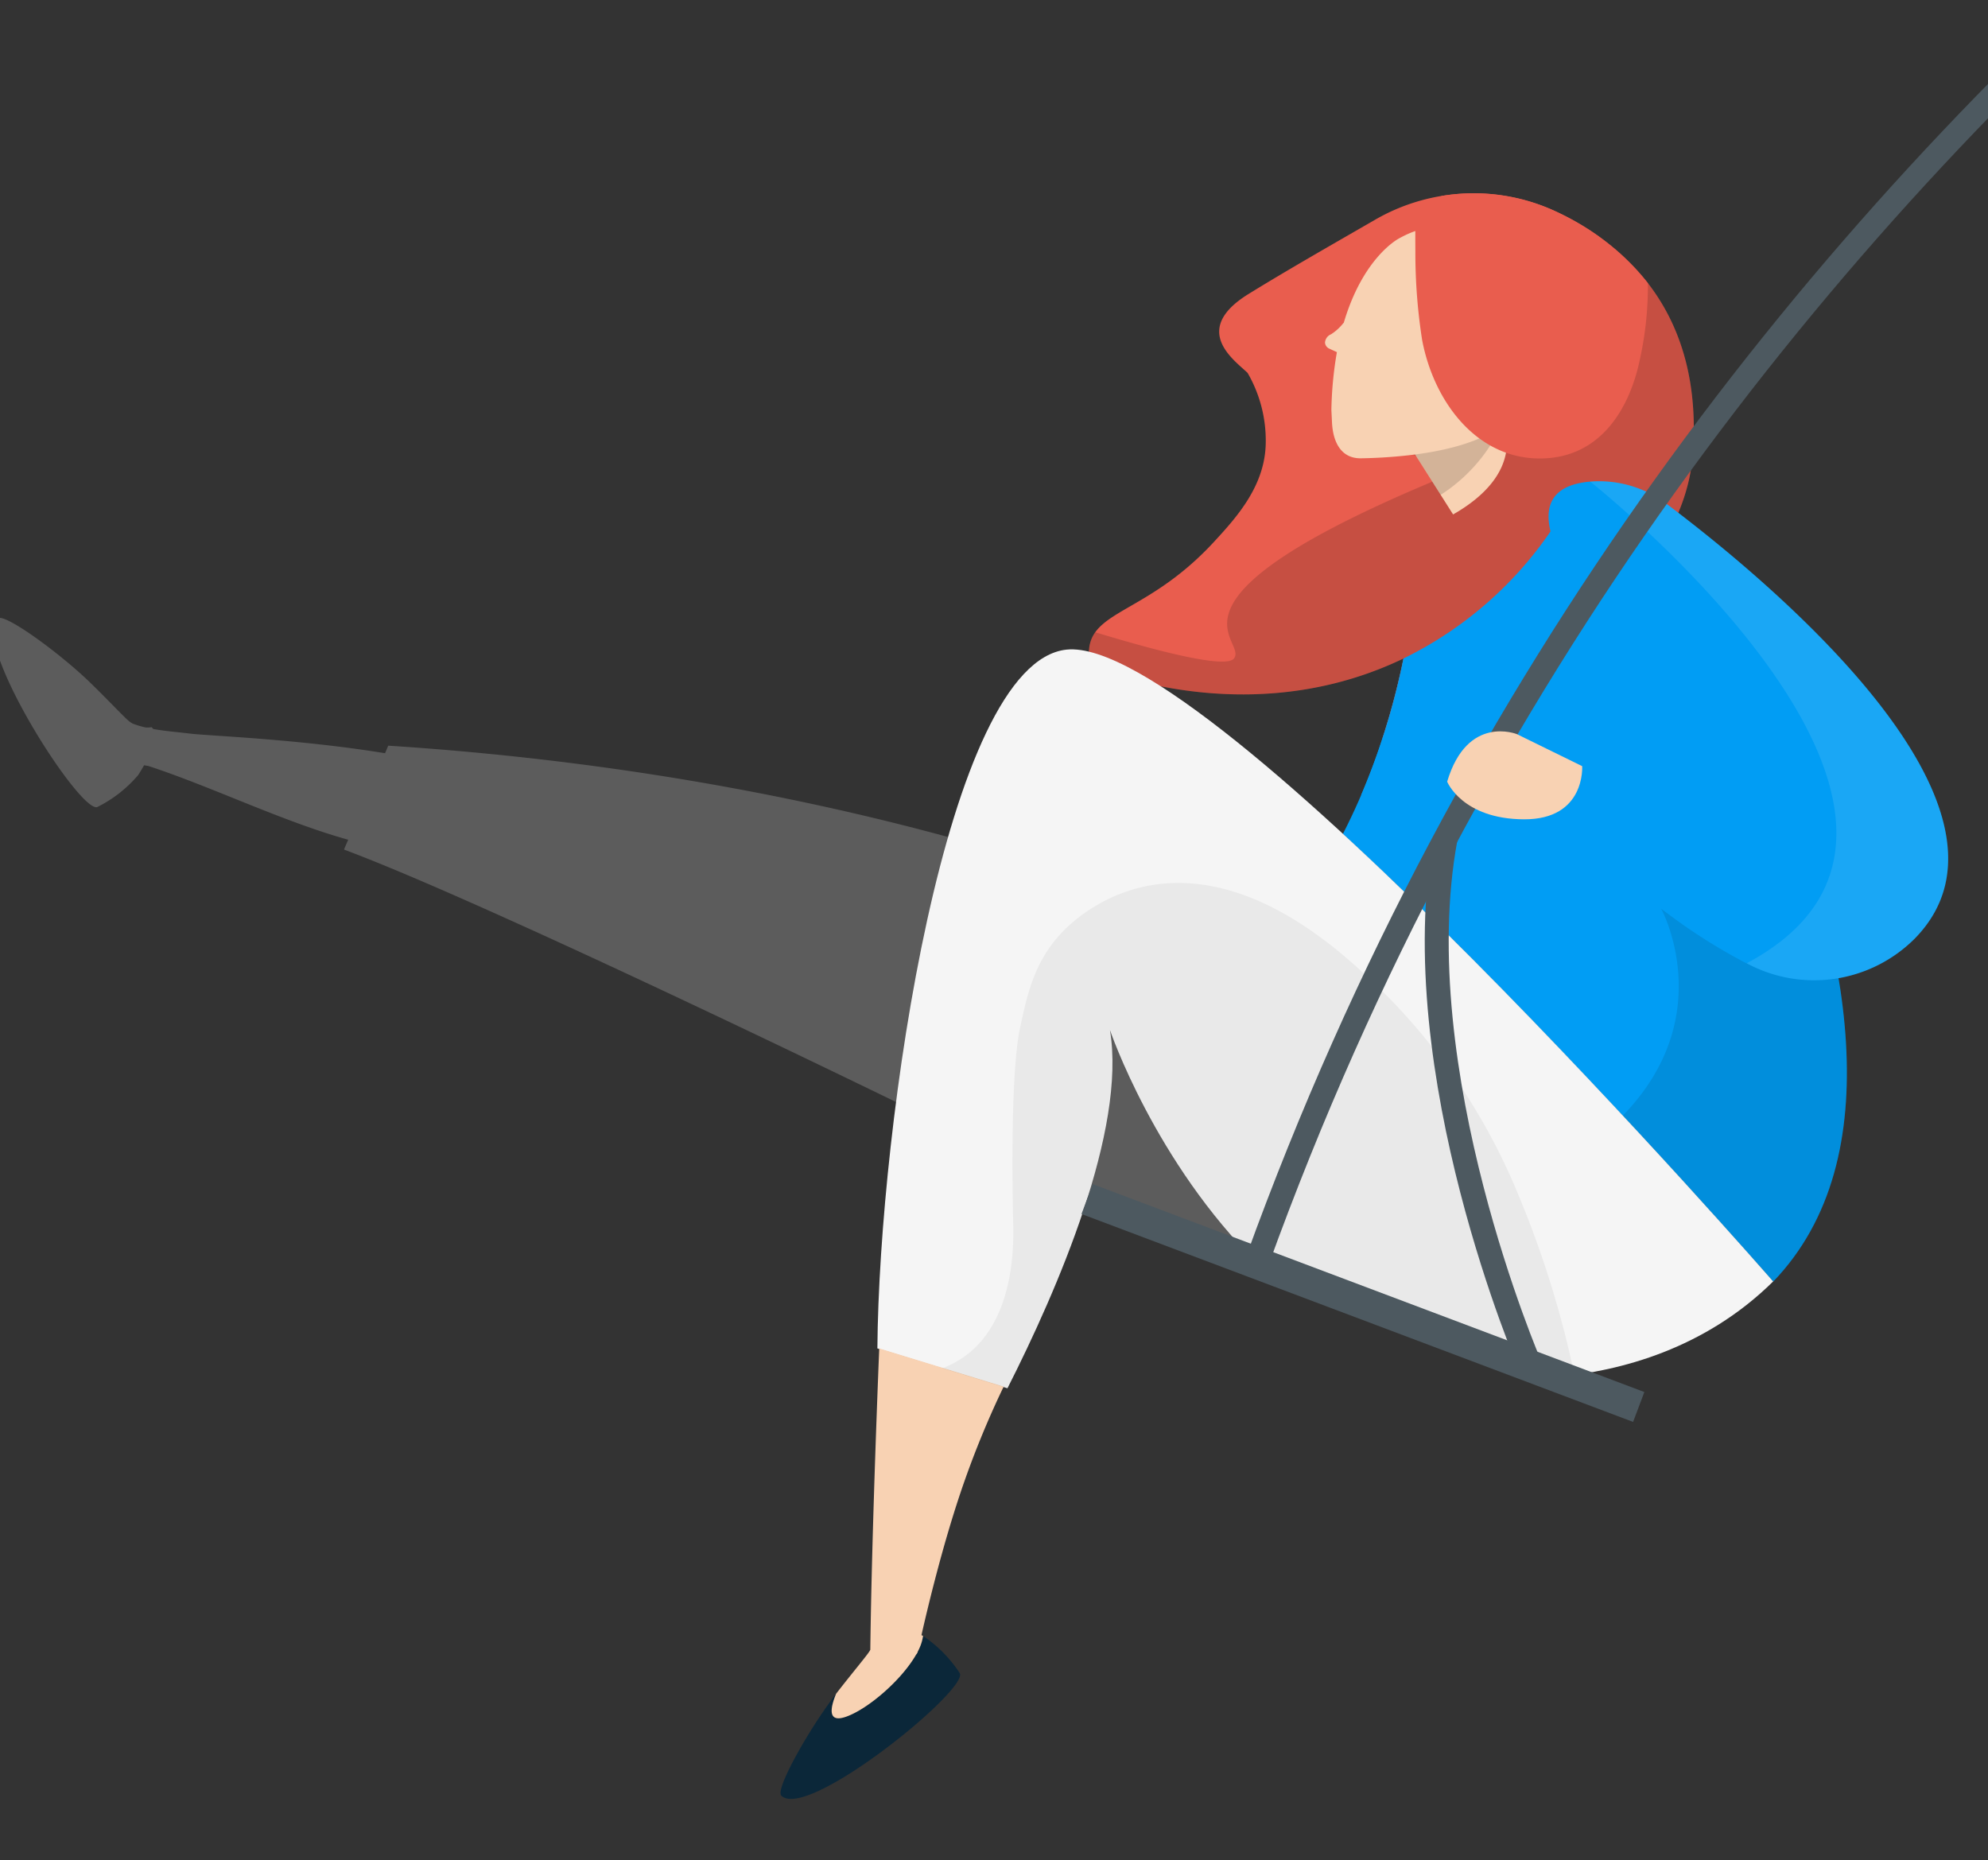
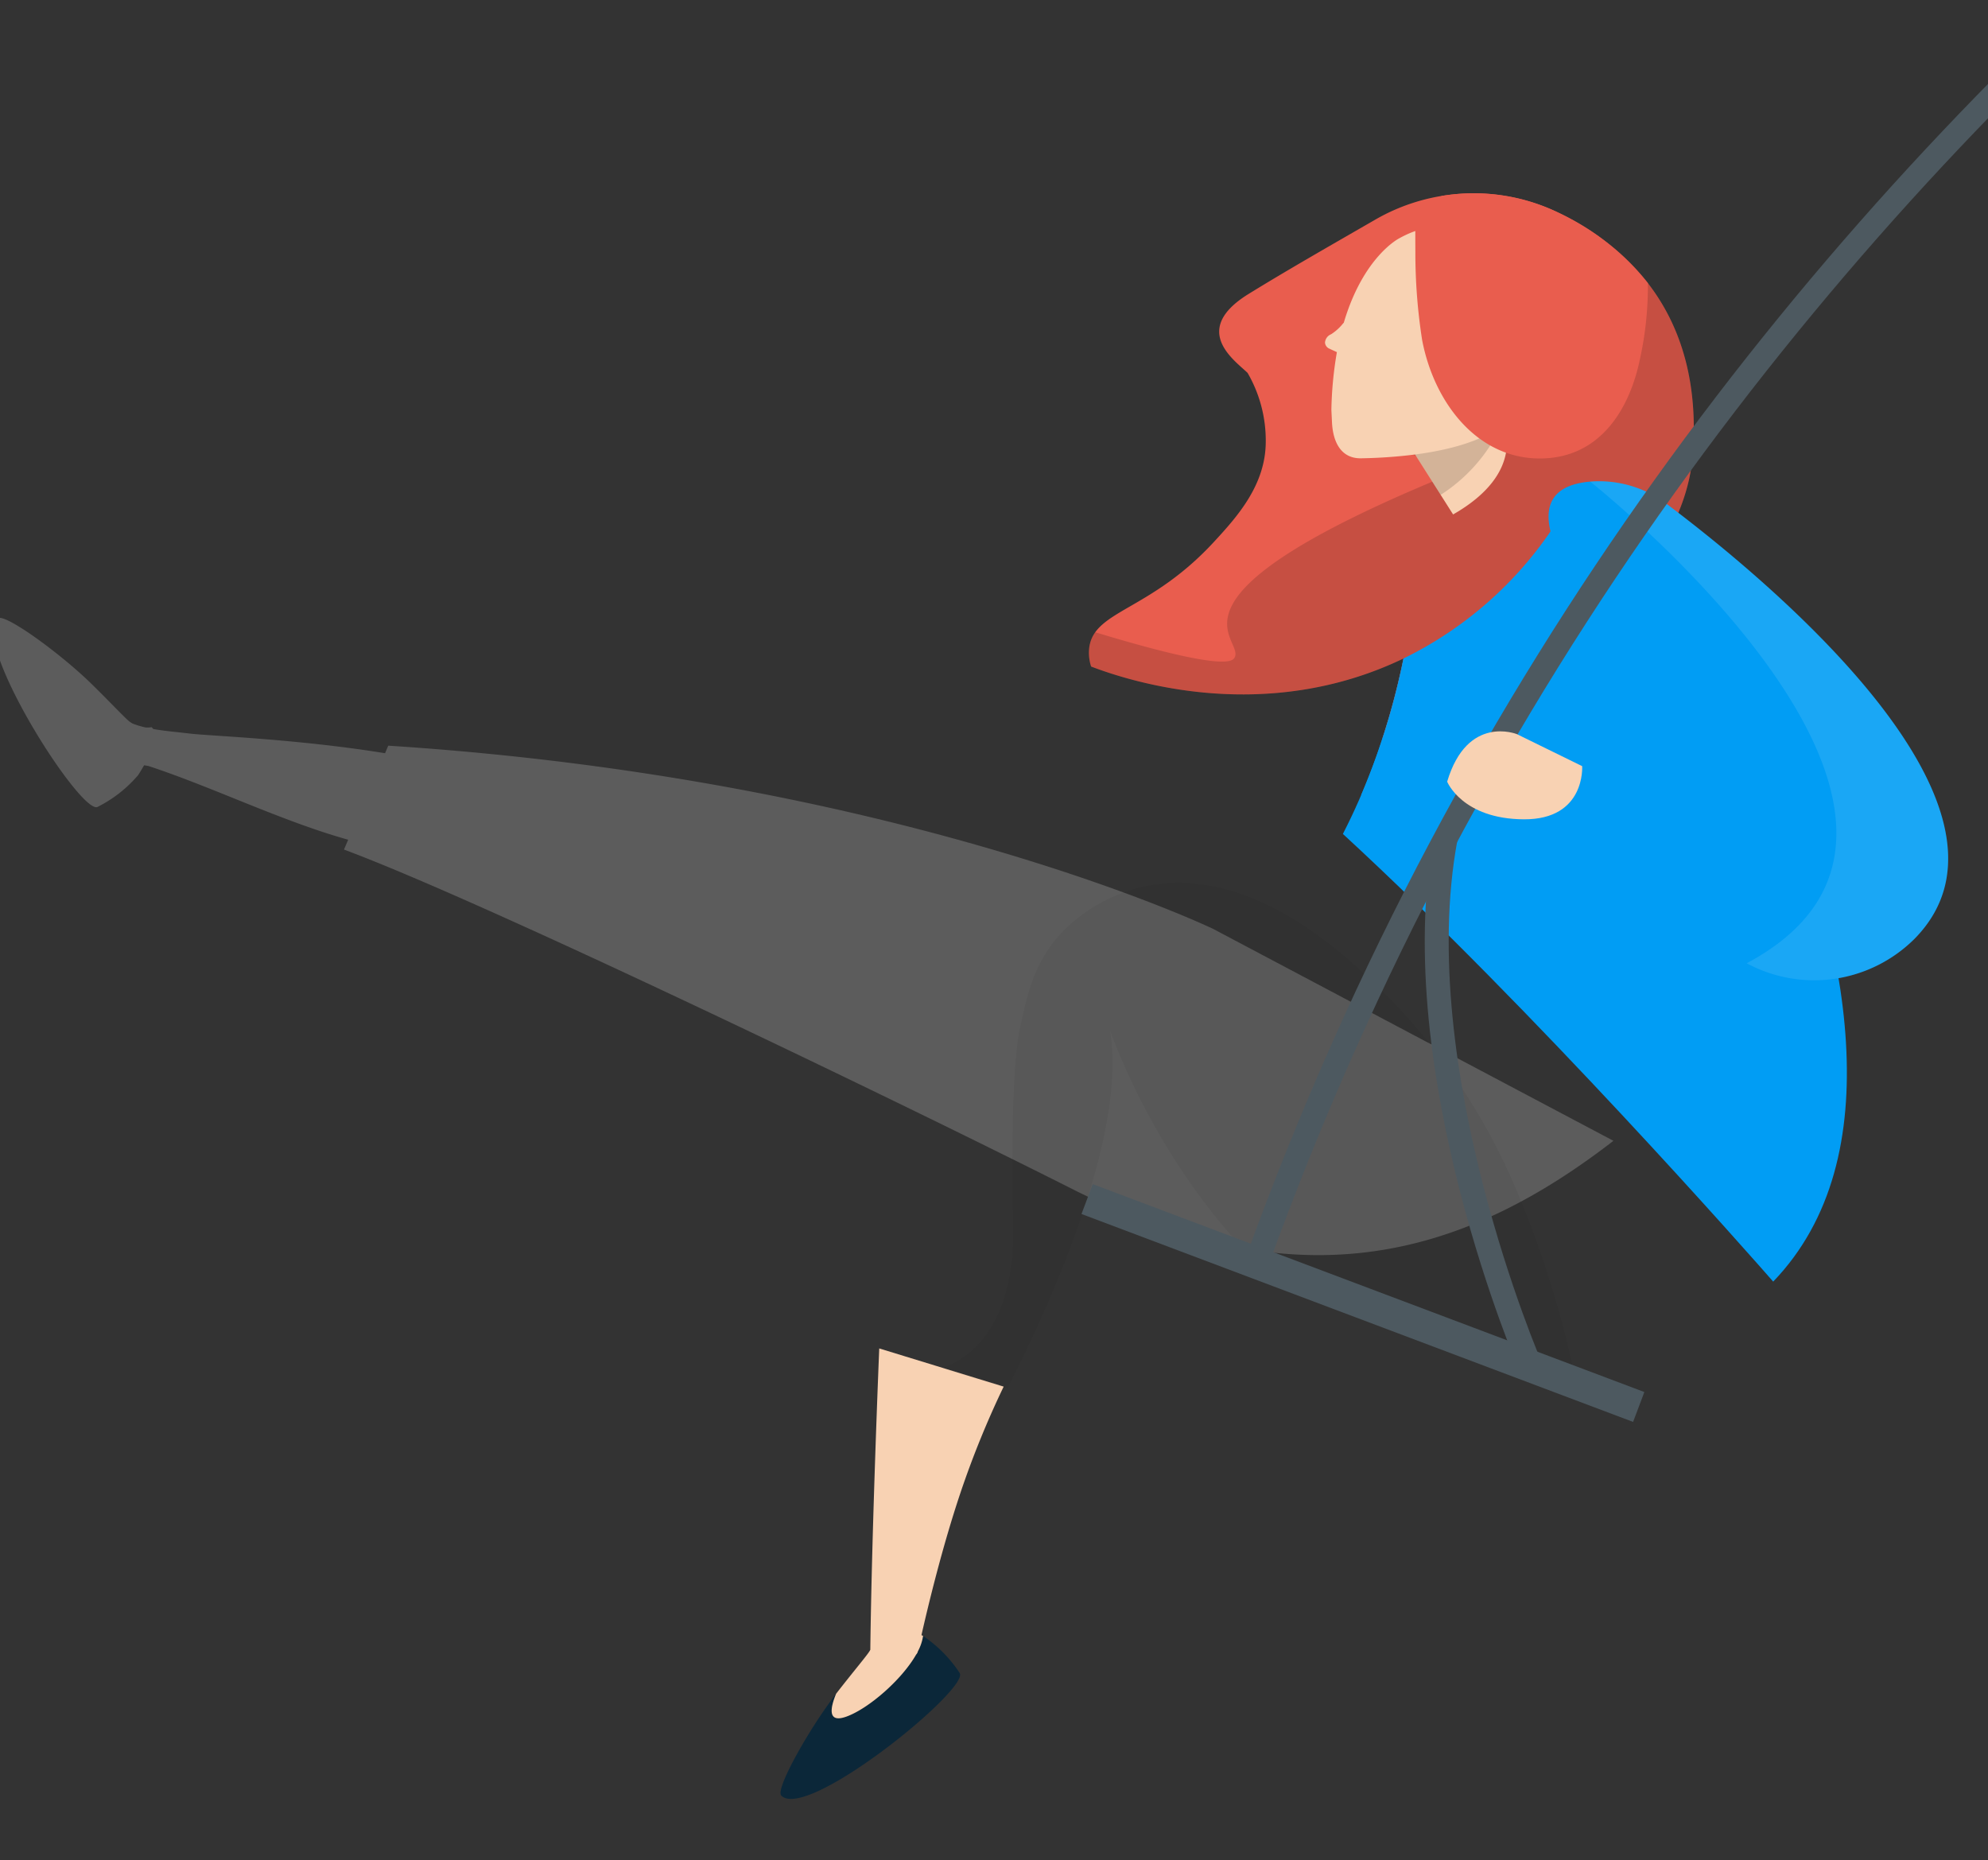
<svg xmlns="http://www.w3.org/2000/svg" width="249" height="233" viewBox="0 0 249 233">
  <rect x="0" y="0" width="249" height="233" fill="#333333" stroke="none" />
  <defs>
    <clipPath id="clip-path">
      <rect id="mascara" width="249" height="233" transform="translate(5231.759 -665.572)" fill="#fff" />
    </clipPath>
  </defs>
  <g id="ilustracion" transform="translate(-5231.759 665.572)" clip-path="url(#clip-path)">
    <g id="ilustracion-2" data-name="ilustracion" transform="translate(5230.921 -759.642)">
      <g id="Grupo_12502" data-name="Grupo 12502" transform="translate(137.226 118.281)">
        <path id="Trazado_10235" data-name="Trazado 10235" d="M919.719,506.255c11.6-22.575,9.47-46.376,9.47-46.376l22.126-5.392s52.164,76.791,22.3,107.838C970.779,559.085,943.818,528.452,919.719,506.255Z" transform="translate(-887.908 -426.015)" fill="#019df4" />
        <path id="Trazado_10236" data-name="Trazado 10236" d="M1019.512,423.082c-17.212,8.275-33.945,2.983-39.124,1.01a5.46,5.46,0,0,1-.224-2.485c.72-4.583,7.615-4.49,15.561-13.082,2.93-3.169,6.476-7.111,6.531-12.485a16.9,16.9,0,0,0-2.275-8.728c-1.563-1.526-7.235-5.355.145-9.9,4.9-3.018,10.221-6.05,15.767-9.248a24.58,24.58,0,0,1,22.862-.993c8.875,4.249,18.356,12.906,16.982,30.423-1.234,15.732-20.168,29.955-38.849,35.454A92.175,92.175,0,0,0,1019.512,423.082Z" transform="translate(-980.107 -364.818)" fill="#e95d4e" />
        <path id="Trazado_10237" data-name="Trazado 10237" d="M1019.512,434.846c-17.212,8.275-33.945,2.983-39.125,1.01a5.458,5.458,0,0,1-.224-2.485,4.159,4.159,0,0,1,.74-1.812c7.731,2.352,16.366,4.605,17.375,3.286,1.868-2.444-11.825-7.222,27.342-23.178,19.912-8.112,21.6-19.941,18.442-29.613,6.925,4.953,12.772,13.291,11.673,27.3-1.234,15.732-20.168,29.955-38.848,35.454A92.3,92.3,0,0,0,1019.512,434.846Z" transform="translate(-980.107 -376.583)" opacity="0.15" style="mix-blend-mode: multiply;isolation: isolate" />
        <path id="Trazado_10238" data-name="Trazado 10238" d="M1109.761,472.3h0Z" transform="translate(-1075.166 -438.173)" fill="#0b2739" opacity="0.58" />
        <path id="Trazado_10239" data-name="Trazado 10239" d="M1074.087,453.568c-.01.006-.015.013-.025.019-3.927-1.778-7.4-3.644-7.4-3.644l.3-6.494s4.7,1.044,9.5,2.14C1077.085,448.389,1077.381,451.361,1074.087,453.568Z" transform="translate(-1028.572 -418.482)" opacity="0.1" style="mix-blend-mode: multiply;isolation: isolate" />
        <path id="Trazado_10240" data-name="Trazado 10240" d="M1036.431,391.449a6.218,6.218,0,0,0,1.5-1.355.6.6,0,0,1,.086-.081c2.453-8.31,6.924-10.566,6.924-10.566,3.422-1.914,7.2-2.3,12.25.884,5.144,3.25,8.7,7.727,6.232,14.976a16.646,16.646,0,0,1-3.372,5.327l-2.086,2.014h0s3.043,6.06-6.254,11.37l-4.761-7.508a61.924,61.924,0,0,1-6.755.476c-2.479.049-3.531-1.978-3.653-4.494l-.076-1.564a46.84,46.84,0,0,1,.69-7.241c-.369-.171-.693-.313-.9-.415a.9.9,0,0,1-.589-.773A1.212,1.212,0,0,1,1036.431,391.449Z" transform="translate(-1006.096 -373.795)" fill="#f8d2b3" />
        <path id="Trazado_10241" data-name="Trazado 10241" d="M1066.806,456.306a20.677,20.677,0,0,1-7.61,8.72l-3.2-5.056C1063.34,459.016,1066.1,456.95,1066.806,456.306Z" transform="translate(-1015.139 -427.256)" opacity="0.15" style="mix-blend-mode: multiply;isolation: isolate" />
        <path id="Trazado_10242" data-name="Trazado 10242" d="M1013.9,398.032c-7.937.065-13.354-6.994-14.844-14.85a70.74,70.74,0,0,1-.845-11.029c-.009-1.3-.01-2.559-.006-3.8l3.29-3.2a24.251,24.251,0,0,1,14.476,2.016,31.213,31.213,0,0,1,11.362,8.9,42.406,42.406,0,0,1-.96,9.36C1025.076,391.871,1021.348,397.972,1013.9,398.032Z" transform="translate(-957.322 -364.818)" fill="#e95d4e" />
        <path id="Trazado_10243" data-name="Trazado 10243" d="M1008.1,530.03a88.475,88.475,0,0,0,5.312-17.125h0a47.642,47.642,0,0,0,18.79-16.472l8.677,15.995Z" transform="translate(-974.008 -454.642)" fill="#019df4" />
-         <path id="Trazado_10244" data-name="Trazado 10244" d="M938.539,684.7l0,0s-7.78-8.923-18.828-20.777c12.167-12.529,4.793-25.945,4.793-25.945a69.01,69.01,0,0,0,10.717,6.865,24.422,24.422,0,0,0,8.517-11.023c5.6,19.066,6.655,38.58-5.192,50.9Z" transform="translate(-852.841 -548.4)" opacity="0.1" style="mix-blend-mode: multiply;isolation: isolate" />
      </g>
      <path id="Trazado_10245" data-name="Trazado 10245" d="M1012.4,532.357c.87-.681,7.879,4.436,11.7,8.178,2.37,2.321,4.246,4.331,4.76,4.724a3.722,3.722,0,0,0,.418.274,11.614,11.614,0,0,0,1.595.482,3.247,3.247,0,0,0,.791-.03l.2.23c1.567.276,3.212.4,4.562.568,2.3.29,13.465.669,24.469,2.464l.4-.946c64.152,4.13,103.3,22.936,103.3,22.936l50.157,26.556c-11.464,8.862-23.29,14.29-36.848,14.317-9.365.019-19.556-2.54-31.024-8.324-21-10.593-73.3-35.843-91.13-42.472l.526-1.232c-8.28-2.308-16.919-6.572-25.027-9.239l-.532-.086c-.363.619-.661,1.114-.771,1.26a16.225,16.225,0,0,1-5.054,3.953C1022.828,557.06,1008.863,535.128,1012.4,532.357Z" transform="translate(-1011.829 -360.836)" fill="#fff" opacity="0.2" />
-       <path id="Trazado_10246" data-name="Trazado 10246" d="M972.488,544.749c17.853-1.913,88.516,79.137,88.516,79.137-8.566,8.457-19.118,11.216-27.065,11.957l-37.385-14.091c-13.016-12.794-18.618-29.367-18.618-29.367,2.091,12.547-6.6,32.578-12.835,44.878l-16.294-4.995C949.027,604.257,957.338,546.372,972.488,544.749Z" transform="translate(-838.076 -369.313)" fill="#f5f5f5" />
      <path id="Trazado_10247" data-name="Trazado 10247" d="M894.6,481.248c11.83,8.89,47.276,37.841,31.057,54.412a17.816,17.816,0,0,1-21.061,3.1c-5.511-2.92-13.478-8.26-24.186-18.027l3.585-6.659,17.956-1.109S866.828,479.989,885,478.431A14.025,14.025,0,0,1,894.6,481.248Z" transform="translate(-684.984 -324.041)" fill="#019df4" />
      <path id="Trazado_10248" data-name="Trazado 10248" d="M879.781,478.431a14.025,14.025,0,0,1,9.6,2.817c11.83,8.89,47.276,37.841,31.057,54.412a17.816,17.816,0,0,1-21.061,3.1C933.229,520.731,879.781,478.431,879.781,478.431Z" transform="translate(-679.766 -324.041)" fill="#fff" opacity="0.1" />
      <g id="Grupo_12503" data-name="Grupo 12503" transform="translate(98.601 298.973)">
        <path id="Trazado_10249" data-name="Trazado 10249" d="M1269.606,953.872c-.789-.8,3.547-8.465,6.869-12.757-.7,1.695-1.146,3.722,1.246,2.881,3.5-1.231,9.24-6.675,9.643-10.117a16.466,16.466,0,0,1,4.58,4.63C1293.285,940.455,1272.816,957.112,1269.606,953.872Z" transform="translate(-1269.512 -933.878)" fill="#0b2739" />
      </g>
      <path id="Trazado_10250" data-name="Trazado 10250" d="M1252.882,863.714c2.061-2.662,3.867-4.79,4.2-5.355.031-.051.056-.1.083-.153.182-15.184,1.118-37.741,1.118-37.741l15.586,4.778a116.663,116.663,0,0,0-5.418,13.32c-2.266,6.745-4.036,14.091-4.88,17.811.088.043.157.078.2.1a5.863,5.863,0,0,1-.648,1.928.855.855,0,0,1-.224.413c-1.814,3.176-6,6.8-8.771,7.777C1251.736,867.436,1252.181,865.408,1252.882,863.714Z" transform="translate(-1147.319 -557.504)" fill="#f8d2b3" />
      <path id="Trazado_10255" data-name="Trazado 10255" d="M1028.453,697.1c5.713-2.883,7.82-9.734,7.631-17.444-.165-6.723-.25-19.668.882-24.766,1.064-4.788,2.075-10.575,9.118-14.955,5.567-3.462,17.489-7.295,34.355,8.688a77.006,77.006,0,0,1,18.554,26.452,126.116,126.116,0,0,1,7.38,23.411q-1.114.15-2.172.247l-37.385-14.091C1053.8,671.854,1048.2,655.28,1048.2,655.28c2.091,12.546-6.6,32.578-12.835,44.878l-8.161-2.5A13.2,13.2,0,0,0,1028.453,697.1Z" transform="translate(-908.338 -432.208)" opacity="0.05" style="mix-blend-mode: multiply;isolation: isolate" />
      <g id="Grupo_12504" data-name="Grupo 12504" transform="translate(137.002)">
        <path id="Trazado_10256" data-name="Trazado 10256" d="M615.7-7.688C541.022,24.349,419.334,97.115,366.05,244.295" transform="translate(-344.732 7.688)" fill="none" stroke="#4d5960" stroke-miterlimit="10" stroke-width="3" />
        <path id="Trazado_10257" data-name="Trazado 10257" d="M1056.308,685.318s-16.019-37.033-10.617-66.127" transform="translate(-1000.791 -420.139)" fill="none" stroke="#4d5960" stroke-miterlimit="10" stroke-width="3" />
        <line id="Línea_1124" data-name="Línea 1124" x1="69.089" y1="26.041" transform="translate(0 244.252)" fill="none" stroke="#4d5960" stroke-miterlimit="10" stroke-width="4" />
      </g>
      <path id="Trazado_10251" data-name="Trazado 10251" d="M1041.034,581.412l-8.17-4.006s-6.214-2.529-8.741,5.949c0,0,1.881,4.68,9.618,4.716S1041.034,581.412,1041.034,581.412Z" transform="translate(-842.026 -391.382)" fill="#f8d2b3" />
    </g>
  </g>
</svg>